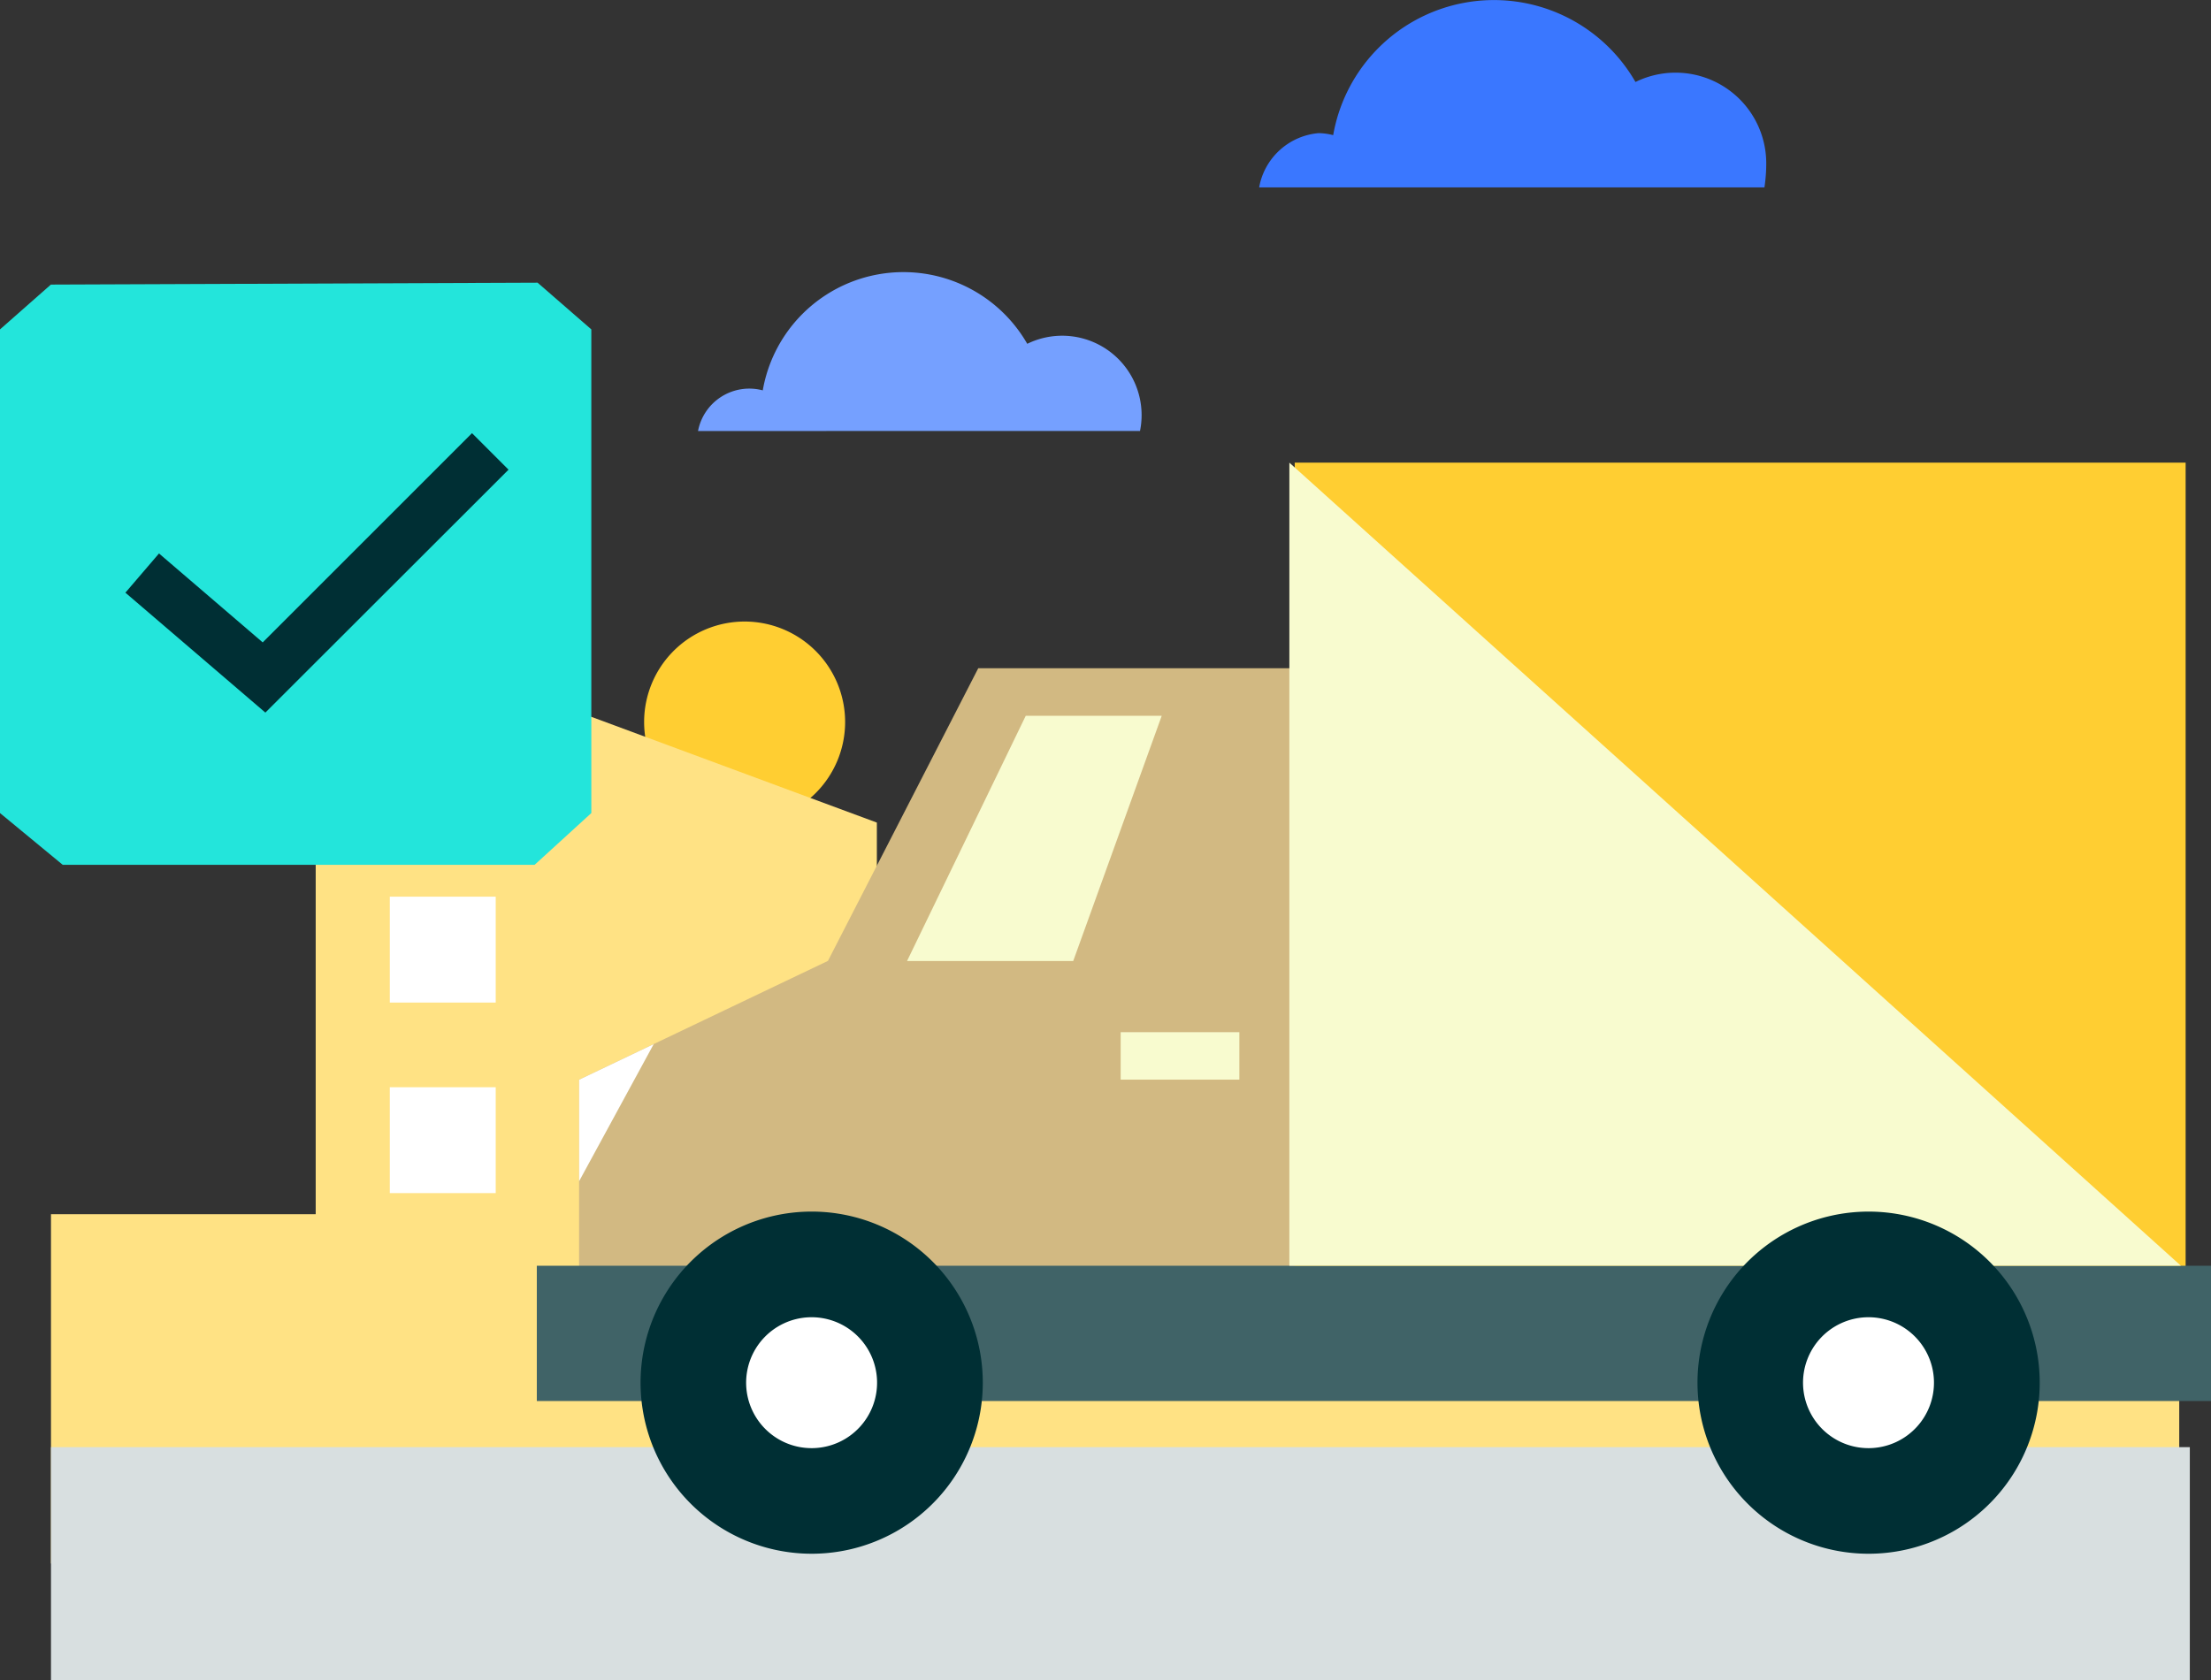
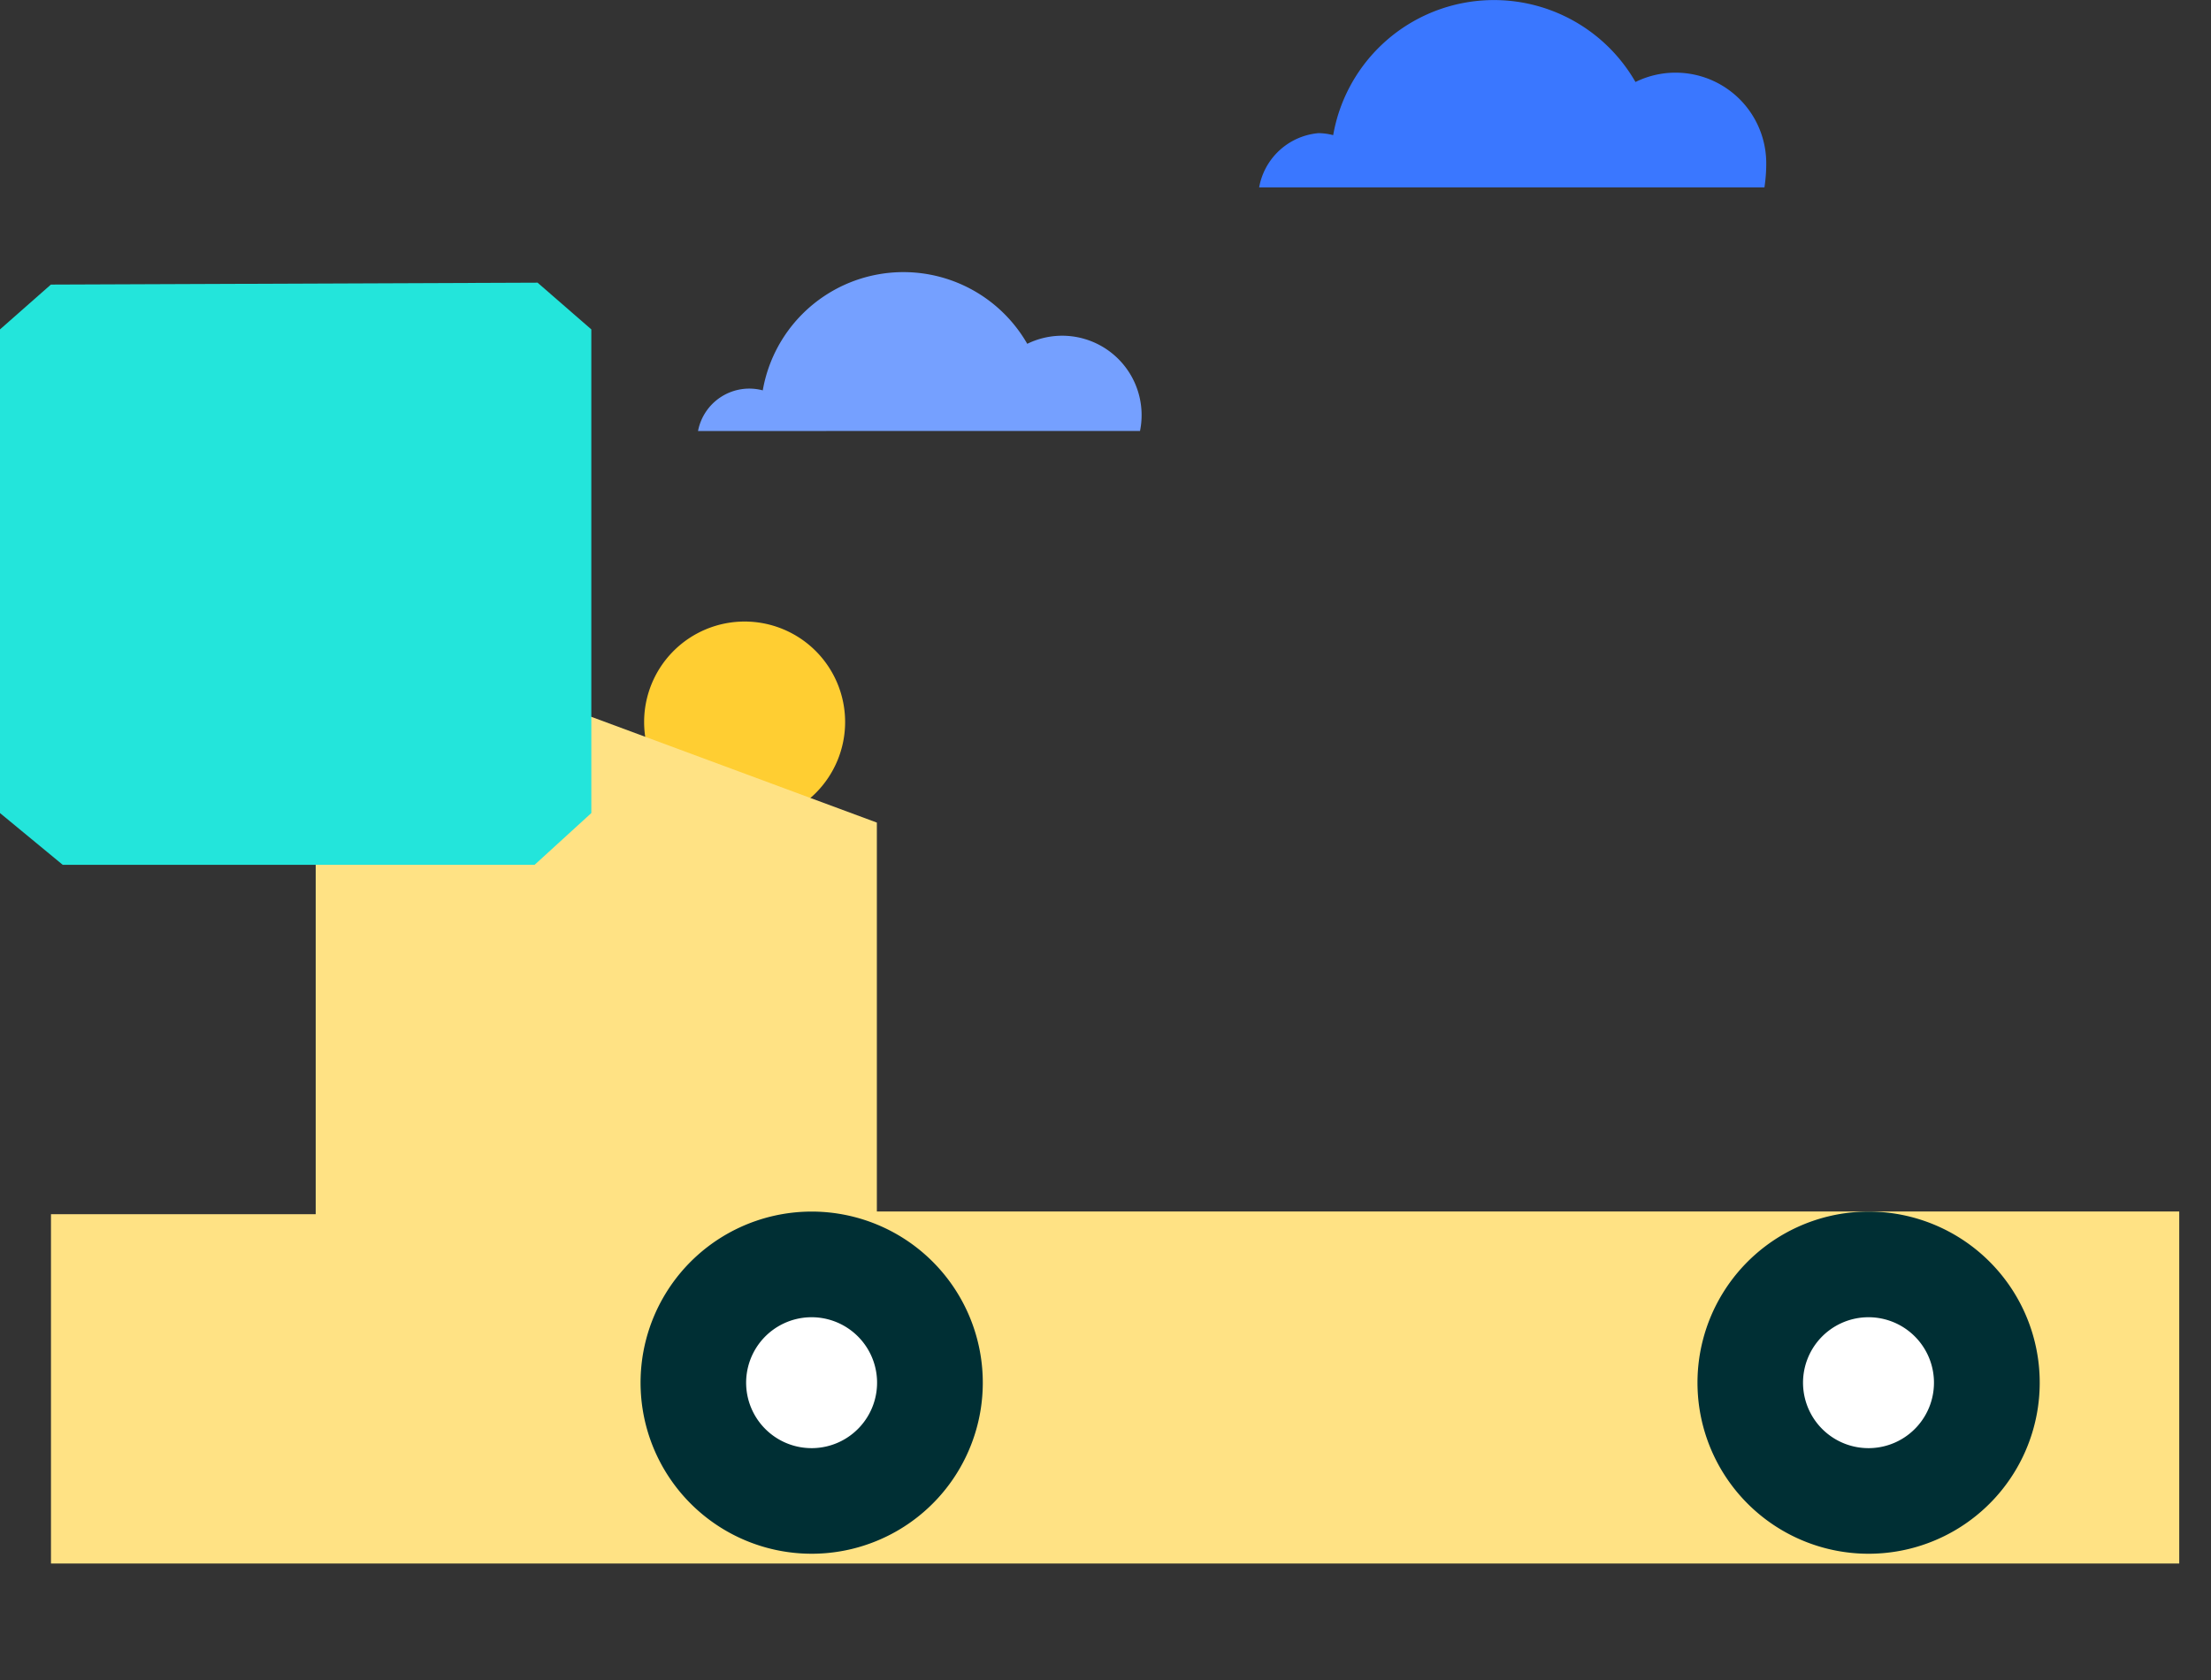
<svg xmlns="http://www.w3.org/2000/svg" id="Group_23744" data-name="Group 23744" width="90.204" height="68.557" viewBox="0 0 90.204 68.557">
  <rect x="0" y="0" width="90.204" height="68.557" fill="#333333" stroke="none" />
  <defs>
    <clipPath id="clip-path">
      <rect id="Rectangle_4130" data-name="Rectangle 4130" width="90.204" height="68.557" fill="none" />
    </clipPath>
    <clipPath id="clip-path-2">
-       <rect id="Rectangle_4137" data-name="Rectangle 4137" width="90.204" height="68.555" fill="none" />
-     </clipPath>
+       </clipPath>
    <clipPath id="clip-path-3">
      <rect id="Rectangle_4138" data-name="Rectangle 4138" width="13.964" height="13.964" fill="none" />
    </clipPath>
    <clipPath id="clip-path-5">
      <rect id="Rectangle_4140" data-name="Rectangle 4140" width="13.965" height="13.964" fill="none" />
    </clipPath>
  </defs>
  <g id="Group_23733" data-name="Group 23733">
    <g id="Group_23732" data-name="Group 23732" clip-path="url(#clip-path)">
      <path id="Path_6365" data-name="Path 6365" d="M143.134,134.346a4.1,4.1,0,1,1-4.1-4.1,4.1,4.1,0,0,1,4.1,4.1" transform="translate(-108.655 -104.883)" fill="#ffce32" />
      <path id="Path_6366" data-name="Path 6366" d="M10.683,170.511h10.8V154.961l11.231-4.752,11.663,4.321V170.4H97.511v14.365H10.683Z" transform="translate(-8.603 -120.963)" fill="#ffe284" />
    </g>
  </g>
  <g id="Group_23735" data-name="Group 23735">
    <g id="Group_23734" data-name="Group 23734" clip-path="url(#clip-path-2)">
      <rect id="Rectangle_4131" data-name="Rectangle 4131" width="4.321" height="4.321" transform="translate(15.903 36.59)" fill="#fff" />
      <rect id="Rectangle_4132" data-name="Rectangle 4132" width="4.321" height="4.321" transform="translate(15.903 44.366)" fill="#fff" />
      <rect id="Rectangle_4133" data-name="Rectangle 4133" width="87.26" height="9.504" transform="translate(2.08 59.053)" fill="#d8dfe0" />
      <rect id="Rectangle_4134" data-name="Rectangle 4134" width="36.347" height="37.602" transform="translate(52.822 18.879)" fill="#ffce32" />
      <path id="Path_6367" data-name="Path 6367" d="M150.538,169.762v-29.7H137.626l-6.133,11.943-10.152,4.847v12.907Z" transform="translate(-97.715 -112.794)" fill="#d2b982" />
      <rect id="Rectangle_4135" data-name="Rectangle 4135" width="68.303" height="5.52" transform="translate(21.901 51.651)" fill="#406367" />
      <path id="Path_6368" data-name="Path 6368" d="M191.714,160.017h12.912V150.011h-8.07Z" transform="translate(-154.386 -120.803)" fill="#d2b982" />
      <rect id="Rectangle_4136" data-name="Rectangle 4136" width="4.842" height="1.936" transform="translate(45.721 42.12)" fill="#f8fbcf" />
      <path id="Path_6369" data-name="Path 6369" d="M200.447,150.011l-3.611,10.006h-6.779l4.842-10.006Z" transform="translate(-153.051 -120.802)" fill="#f8fbcf" />
      <path id="Path_6370" data-name="Path 6370" d="M124.384,218.832l-3.042,5.593v-4.141Z" transform="translate(-97.715 -176.224)" fill="#fff" />
      <path id="Path_6371" data-name="Path 6371" d="M270.165,96.961l36.371,32.77H270.165Z" transform="translate(-217.562 -78.082)" fill="#f8fbcf" />
    </g>
  </g>
  <g id="Group_23737" data-name="Group 23737" transform="translate(26.13 49.44)">
    <g id="Group_23736" data-name="Group 23736" clip-path="url(#clip-path-3)">
      <path id="Path_6372" data-name="Path 6372" d="M138.257,254.563a6.981,6.981,0,1,0,9.268,3.4,6.981,6.981,0,0,0-9.268-3.4l0,0" transform="translate(-134.206 -253.916)" fill="#002f34" />
    </g>
  </g>
  <g id="Group_23739" data-name="Group 23739">
    <g id="Group_23738" data-name="Group 23738" clip-path="url(#clip-path)">
      <path id="Path_6373" data-name="Path 6373" d="M157.89,276.313a2.671,2.671,0,1,1-1.305,3.545,2.671,2.671,0,0,1,1.305-3.545" transform="translate(-125.898 -222.315)" fill="#fff" />
    </g>
  </g>
  <g id="Group_23741" data-name="Group 23741" transform="translate(69.251 49.44)">
    <g id="Group_23740" data-name="Group 23740" clip-path="url(#clip-path-5)">
      <path id="Path_6374" data-name="Path 6374" d="M359.719,254.565a6.981,6.981,0,1,0,9.267,3.4,6.981,6.981,0,0,0-9.267-3.4h0" transform="translate(-355.668 -253.918)" fill="#002f34" />
    </g>
  </g>
  <g id="Group_23743" data-name="Group 23743">
    <g id="Group_23742" data-name="Group 23742" clip-path="url(#clip-path)">
      <path id="Path_6375" data-name="Path 6375" d="M379.346,276.313a2.671,2.671,0,1,1-1.305,3.545,2.671,2.671,0,0,1,1.305-3.545h0" transform="translate(-304.235 -222.315)" fill="#fff" />
      <path id="Path_6376" data-name="Path 6376" d="M21.811,83H2.559L0,80.888V61.152l2.076-1.829,19.856-.078,2.193,1.907V80.888Z" transform="translate(0 -47.71)" fill="#23e5db" />
      <path id="Path_6377" data-name="Path 6377" d="M164.278,63.5a3.24,3.24,0,0,0-4.6-3.556,5.825,5.825,0,0,0-10.791,1.9,2.129,2.129,0,0,0-2.641,1.658Z" transform="translate(-117.768 -45.914)" fill="#75a0ff" />
      <path id="Path_6378" data-name="Path 6378" d="M284.443,7.653a6.538,6.538,0,0,0,.074-.981,3.7,3.7,0,0,0-5.335-3.321A6.658,6.658,0,0,0,266.849,5.52a2.463,2.463,0,0,0-.6-.082,2.7,2.7,0,0,0-2.421,2.215Z" transform="translate(-212.458 -0.005)" fill="#3a77ff" />
-       <path id="Path_6379" data-name="Path 6379" d="M32,102.164l-5.71-4.893,1.371-1.6L31.892,99.3l8.539-8.538,1.49,1.49Z" transform="translate(-21.174 -73.086)" fill="#002f34" />
    </g>
  </g>
</svg>